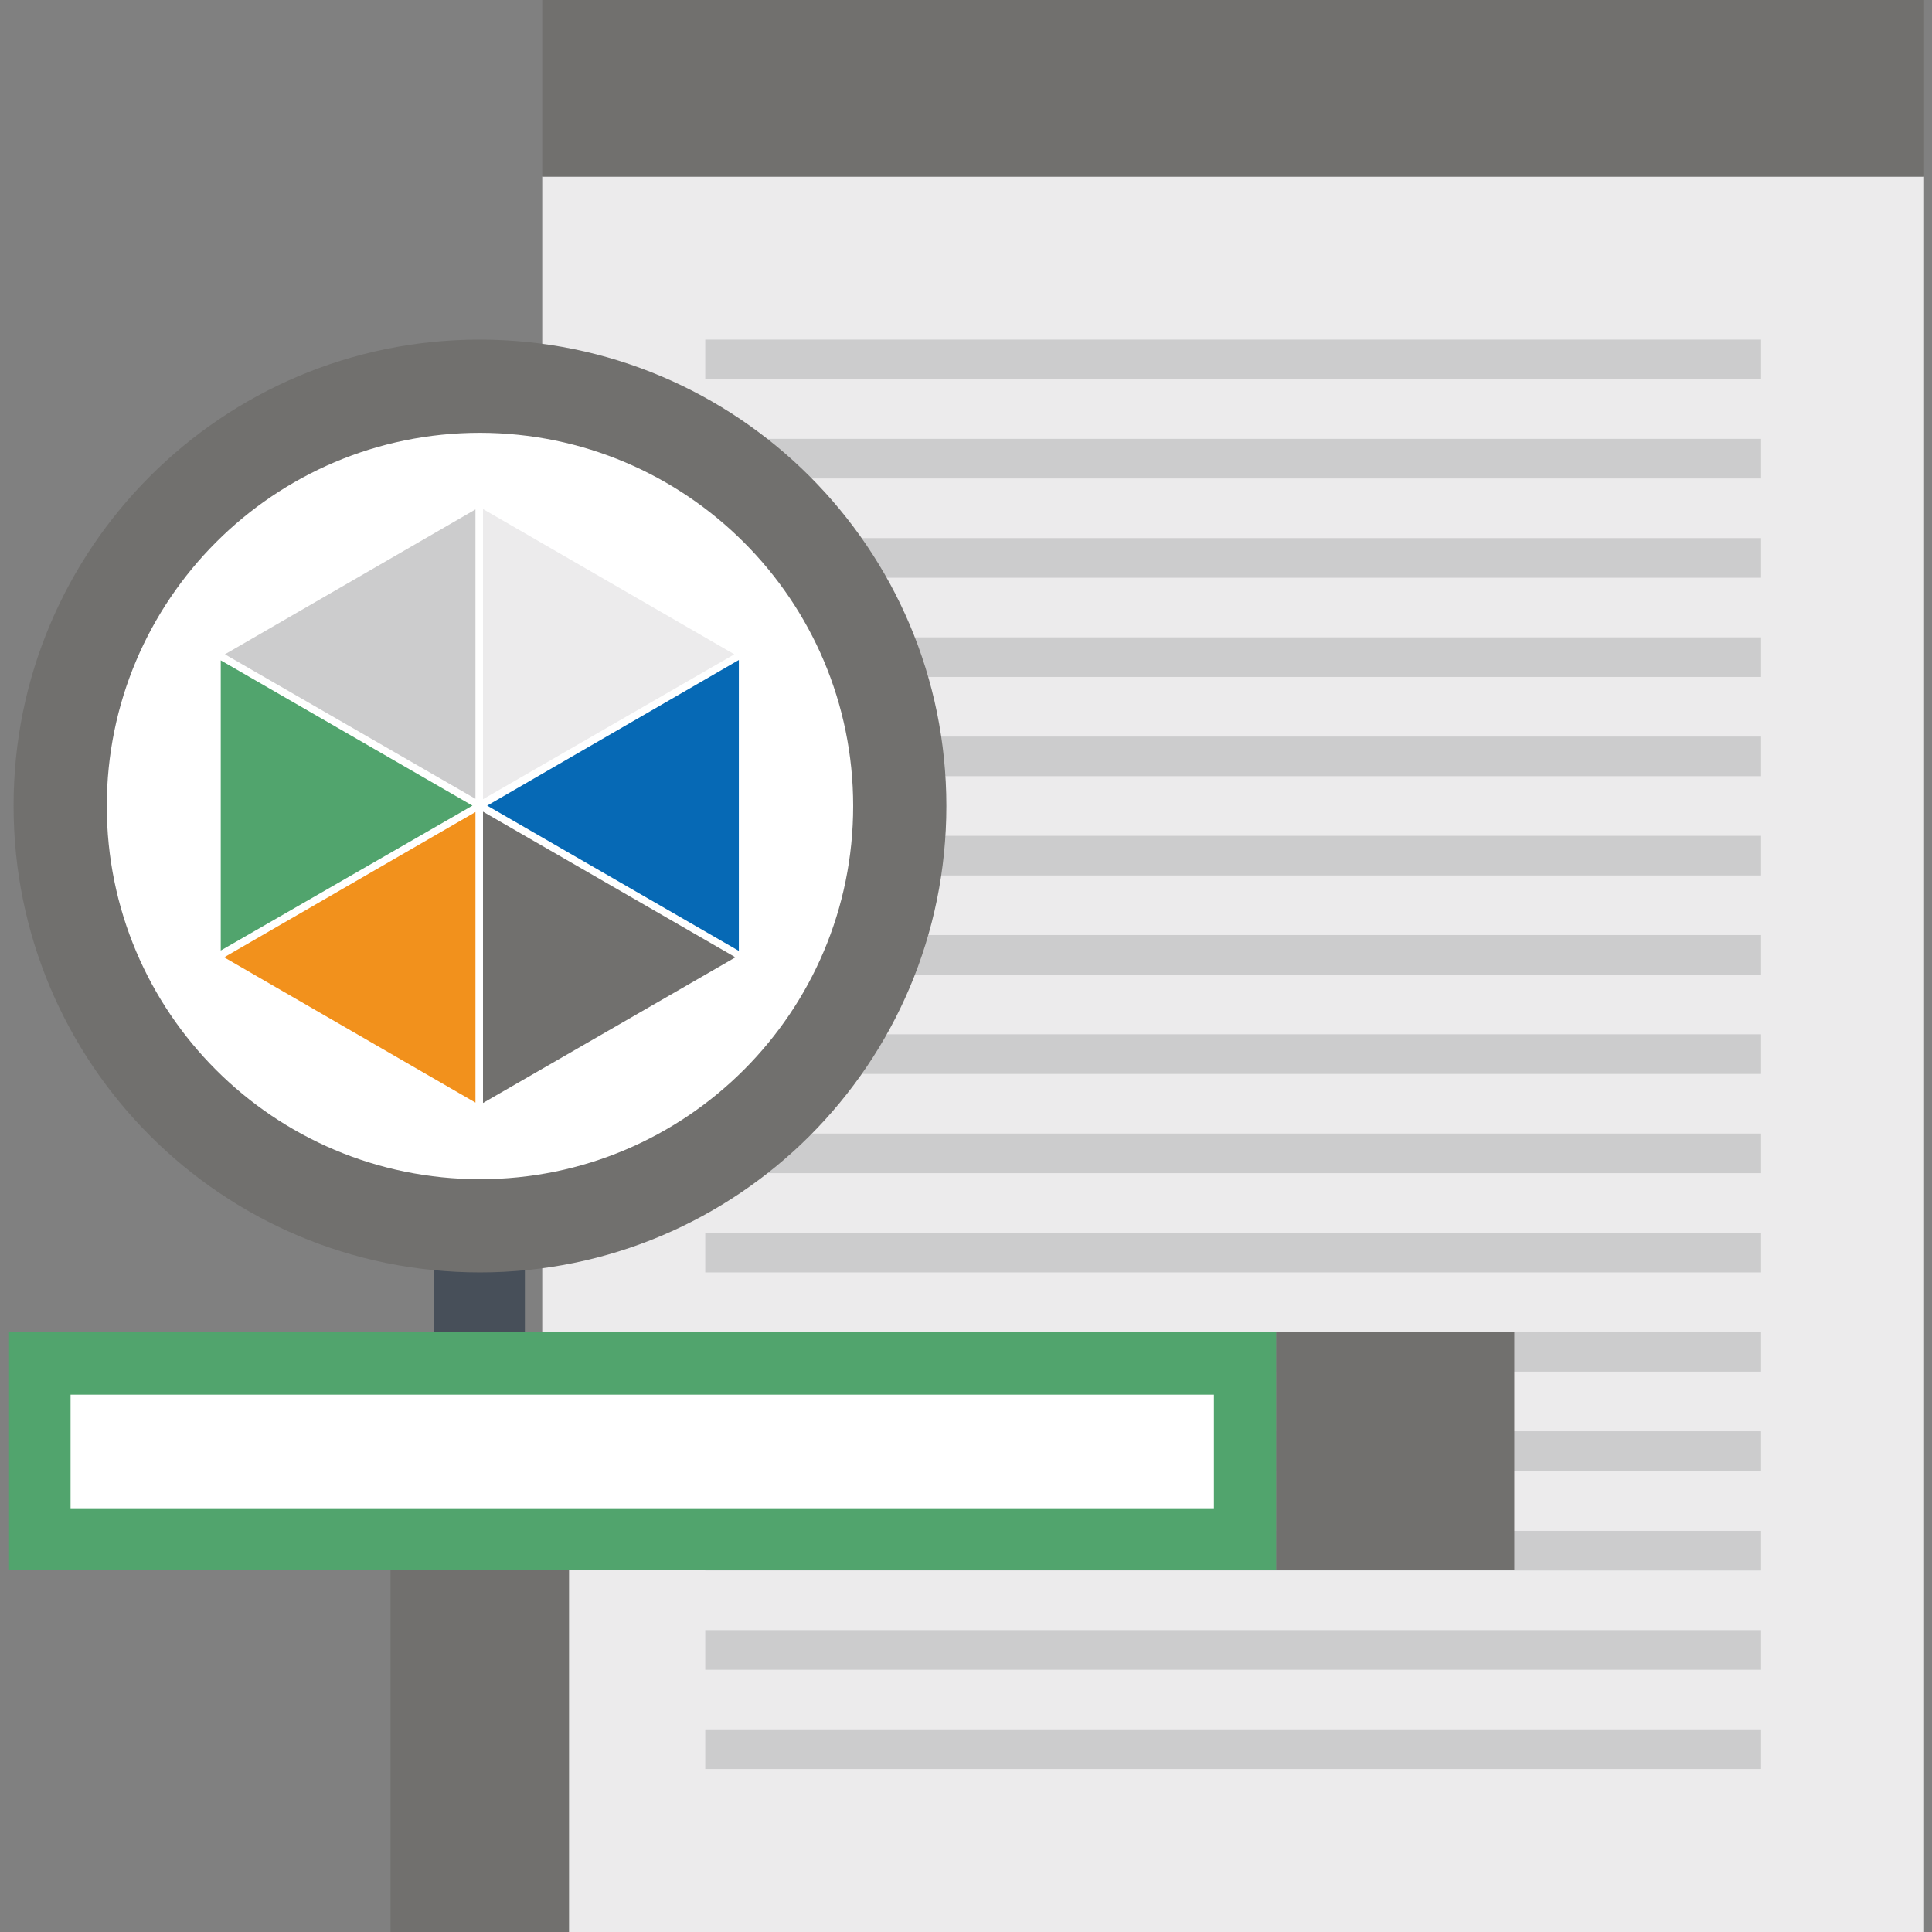
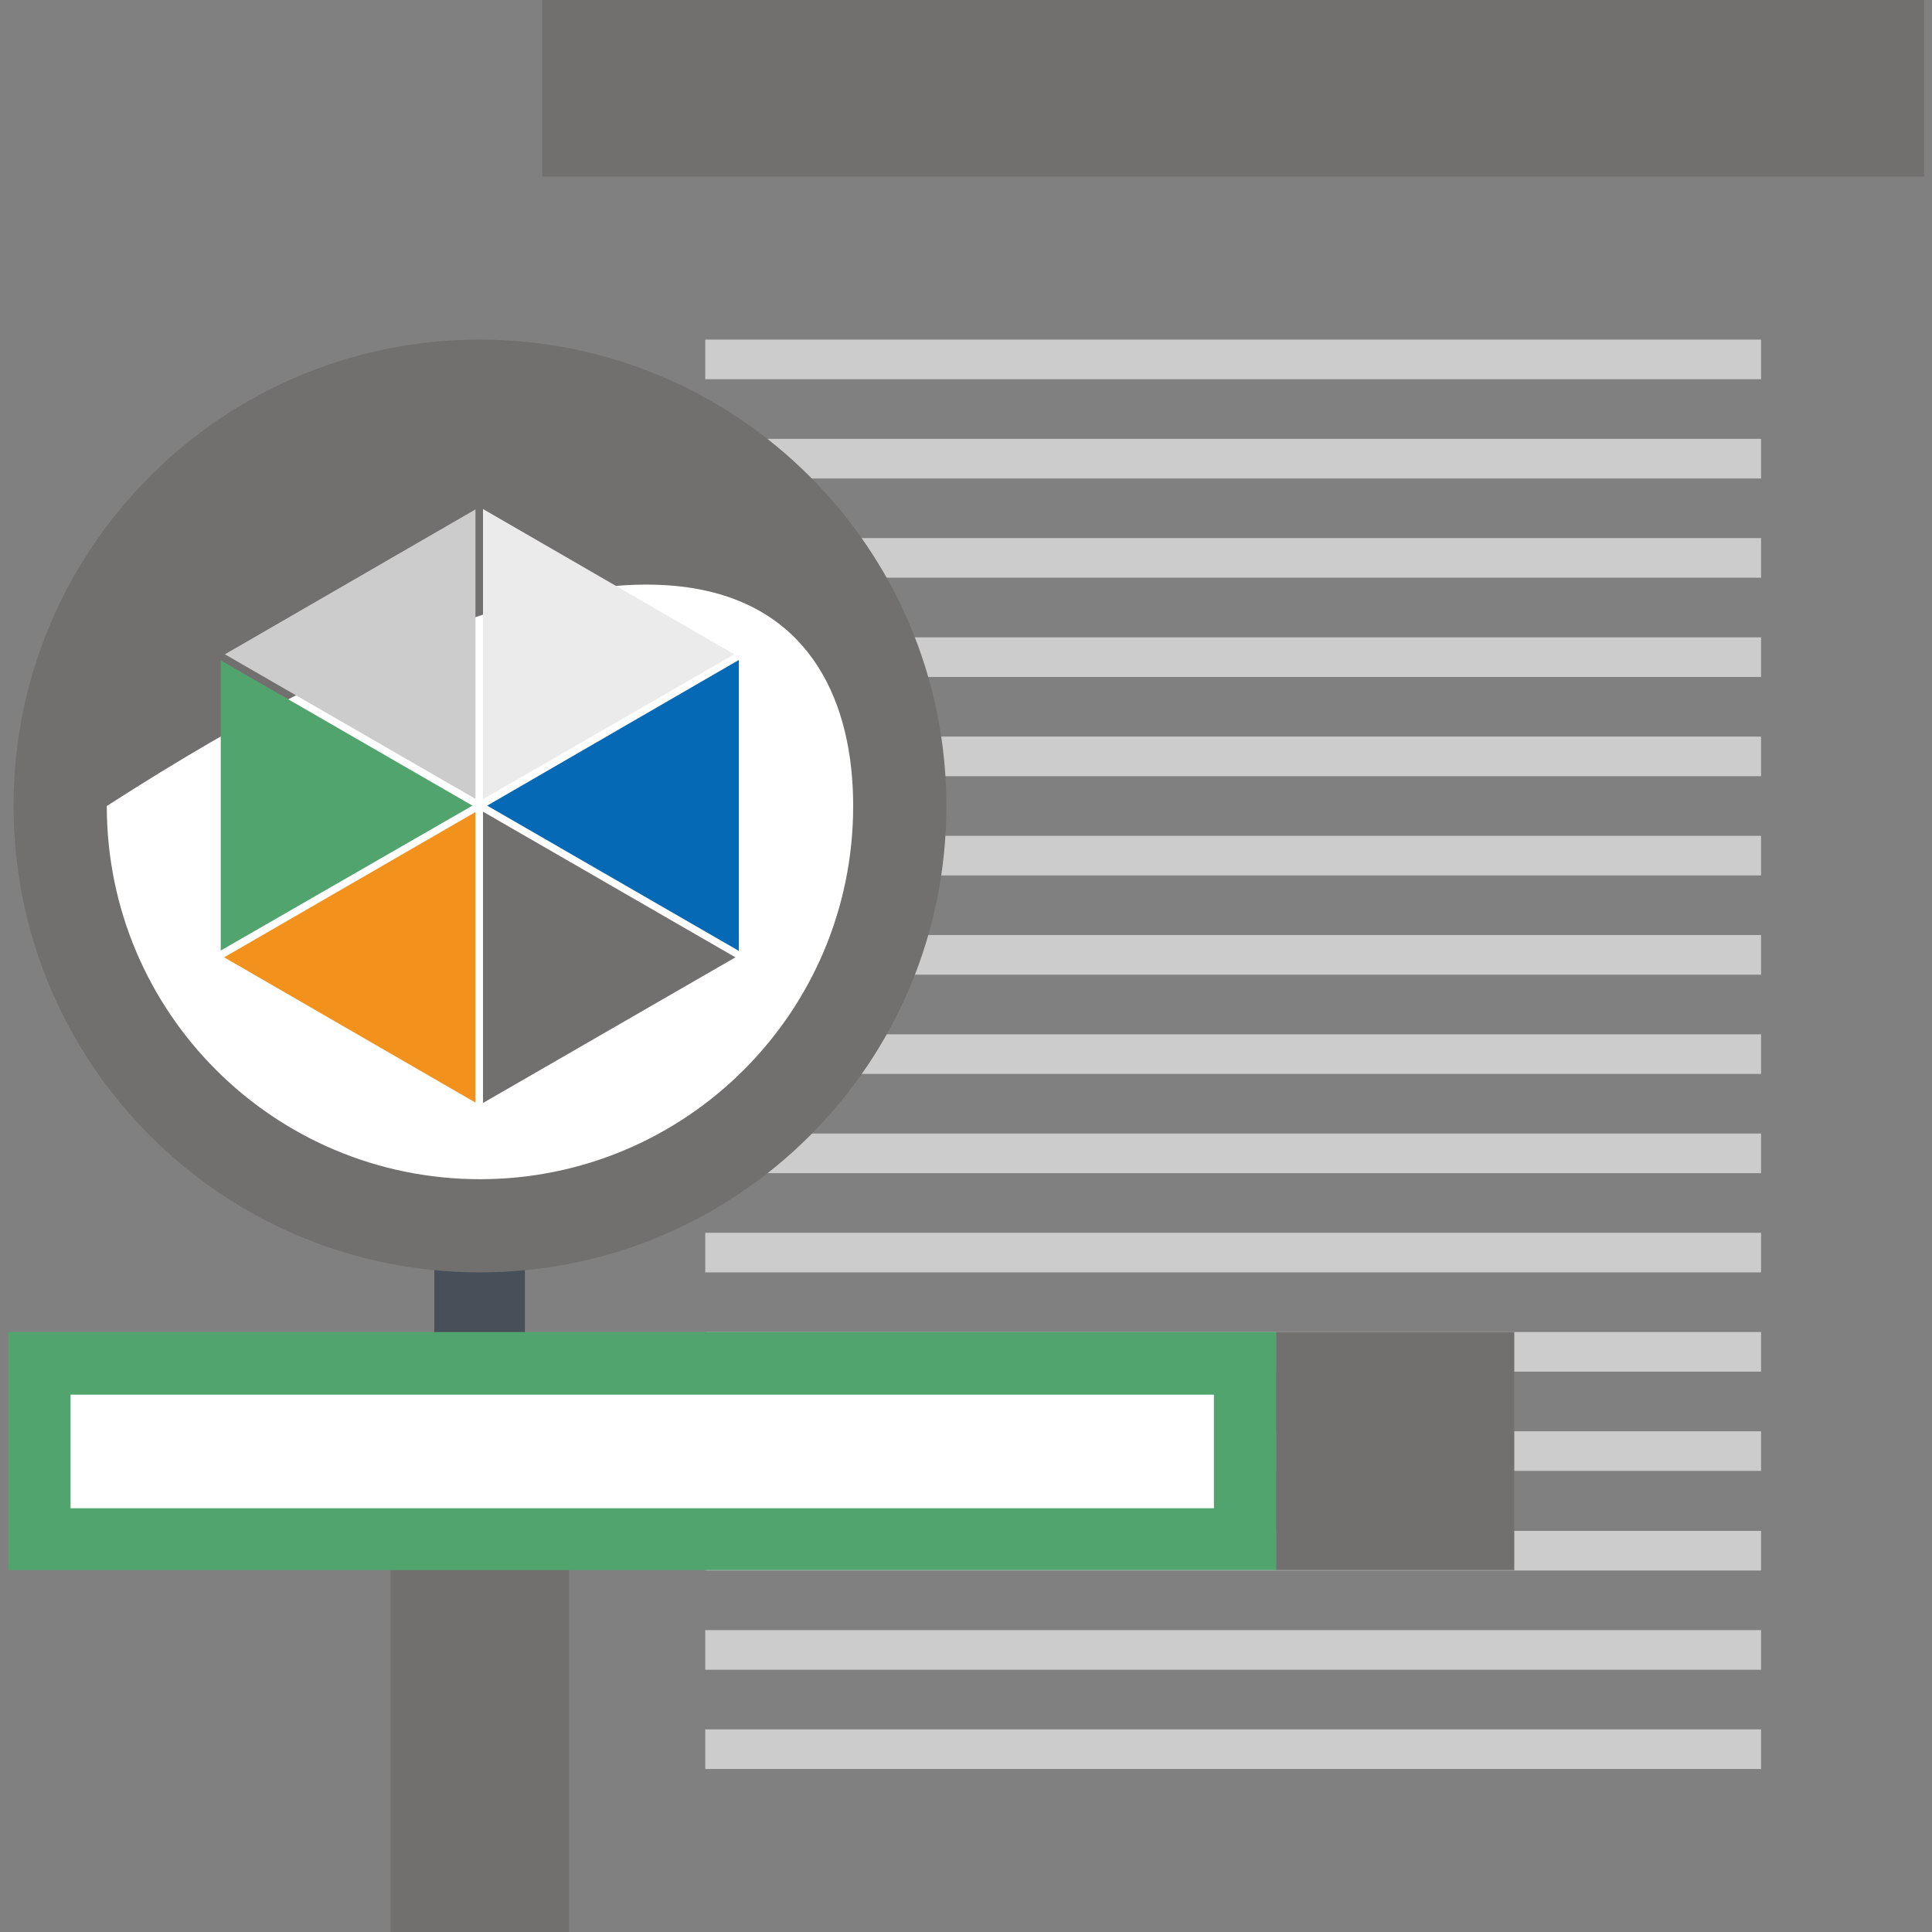
<svg xmlns="http://www.w3.org/2000/svg" version="1.1" id="Layer_1" x="0px" y="0px" viewBox="0 0 512 512" style="enable-background:new 0 0 512 512;" xml:space="preserve">
  <rect x="0" y="0" width="512" height="512" fill="#808080" stroke="none" />
  <style type="text/css">
	.st0{fill:#ECEBEC;}
	.st1{fill:#71706E;}
	.st2{fill:#CCCCCD;}
	.st3{fill:#474F59;}
	.st4{fill:#FFFFFF;}
	.st5{fill:#353F49;}
	.st6{fill:#51A46D;}
	.st7{fill:#0669b5;}
	.st8{fill:#F2911C;}
</style>
-   <rect x="143.7" y="46.8" class="st0" width="366.2" height="465.2" />
  <rect x="143.7" y="0" class="st1" width="366.2" height="46.8" />
  <g>
    <rect x="186.9" y="116.3" class="st2" width="279.8" height="10.5" />
    <rect x="186.9" y="90" class="st2" width="279.8" height="10.5" />
    <rect x="186.9" y="142.6" class="st2" width="279.8" height="10.5" />
    <rect x="186.9" y="168.9" class="st2" width="279.8" height="10.5" />
    <rect x="186.9" y="195.2" class="st2" width="279.8" height="10.5" />
    <rect x="186.9" y="221.5" class="st2" width="279.8" height="10.5" />
    <rect x="186.9" y="247.8" class="st2" width="279.8" height="10.5" />
    <rect x="186.9" y="274.1" class="st2" width="279.8" height="10.5" />
    <rect x="186.9" y="300.4" class="st2" width="279.8" height="10.5" />
    <rect x="186.9" y="326.7" class="st2" width="279.8" height="10.5" />
    <rect x="186.9" y="353" class="st2" width="279.8" height="10.5" />
    <rect x="186.9" y="379.3" class="st2" width="279.8" height="10.5" />
    <rect x="186.9" y="405.7" class="st2" width="279.8" height="10.5" />
    <rect x="186.9" y="432" class="st2" width="279.8" height="10.5" />
    <rect x="186.9" y="458.3" class="st2" width="279.8" height="10.5" />
  </g>
  <rect x="115.1" y="333" class="st3" width="24" height="32.9" />
  <path class="st1" d="M250.8,213.6c0,68.3-55.4,123.6-123.6,123.6c-68.3,0-123.6-55.3-123.6-123.6C3.5,145.4,58.9,90,127.1,90  C195.4,90,250.8,145.4,250.8,213.6z" />
-   <path class="st4" d="M226.1,213.6c0,54.6-44.3,98.9-98.9,98.9c-54.6,0-98.9-44.2-98.9-98.9c0-54.6,44.3-98.9,98.9-98.9  C181.8,114.8,226.1,159,226.1,213.6z" />
+   <path class="st4" d="M226.1,213.6c0,54.6-44.3,98.9-98.9,98.9c-54.6,0-98.9-44.2-98.9-98.9C181.8,114.8,226.1,159,226.1,213.6z" />
  <rect x="103.5" y="390.9" class="st1" width="47.3" height="121.1" />
  <rect x="99.5" y="365.9" class="st5" width="55.2" height="25" />
  <rect x="2.2" y="353" class="st6" width="336.1" height="63.1" />
  <rect x="18.7" y="369.6" class="st4" width="303" height="30.1" />
  <rect x="338.2" y="353" class="st1" width="63.1" height="63.1" />
  <g>
    <polygon class="st6" points="125.2,213.5 58.5,175 58.5,251.9  " />
    <polygon class="st0" points="128,134.9 128,211.8 194.6,173.4  " />
    <polygon class="st2" points="126,135 59.6,173.4 126,211.7  " />
    <polygon class="st7" points="129.1,213.5 195.8,252 195.8,174.9  " />
    <polygon class="st8" points="126,215.2 59.4,253.7 126,292.2  " />
    <polygon class="st1" points="128,215.1 128,292.3 194.9,253.7  " />
  </g>
</svg>